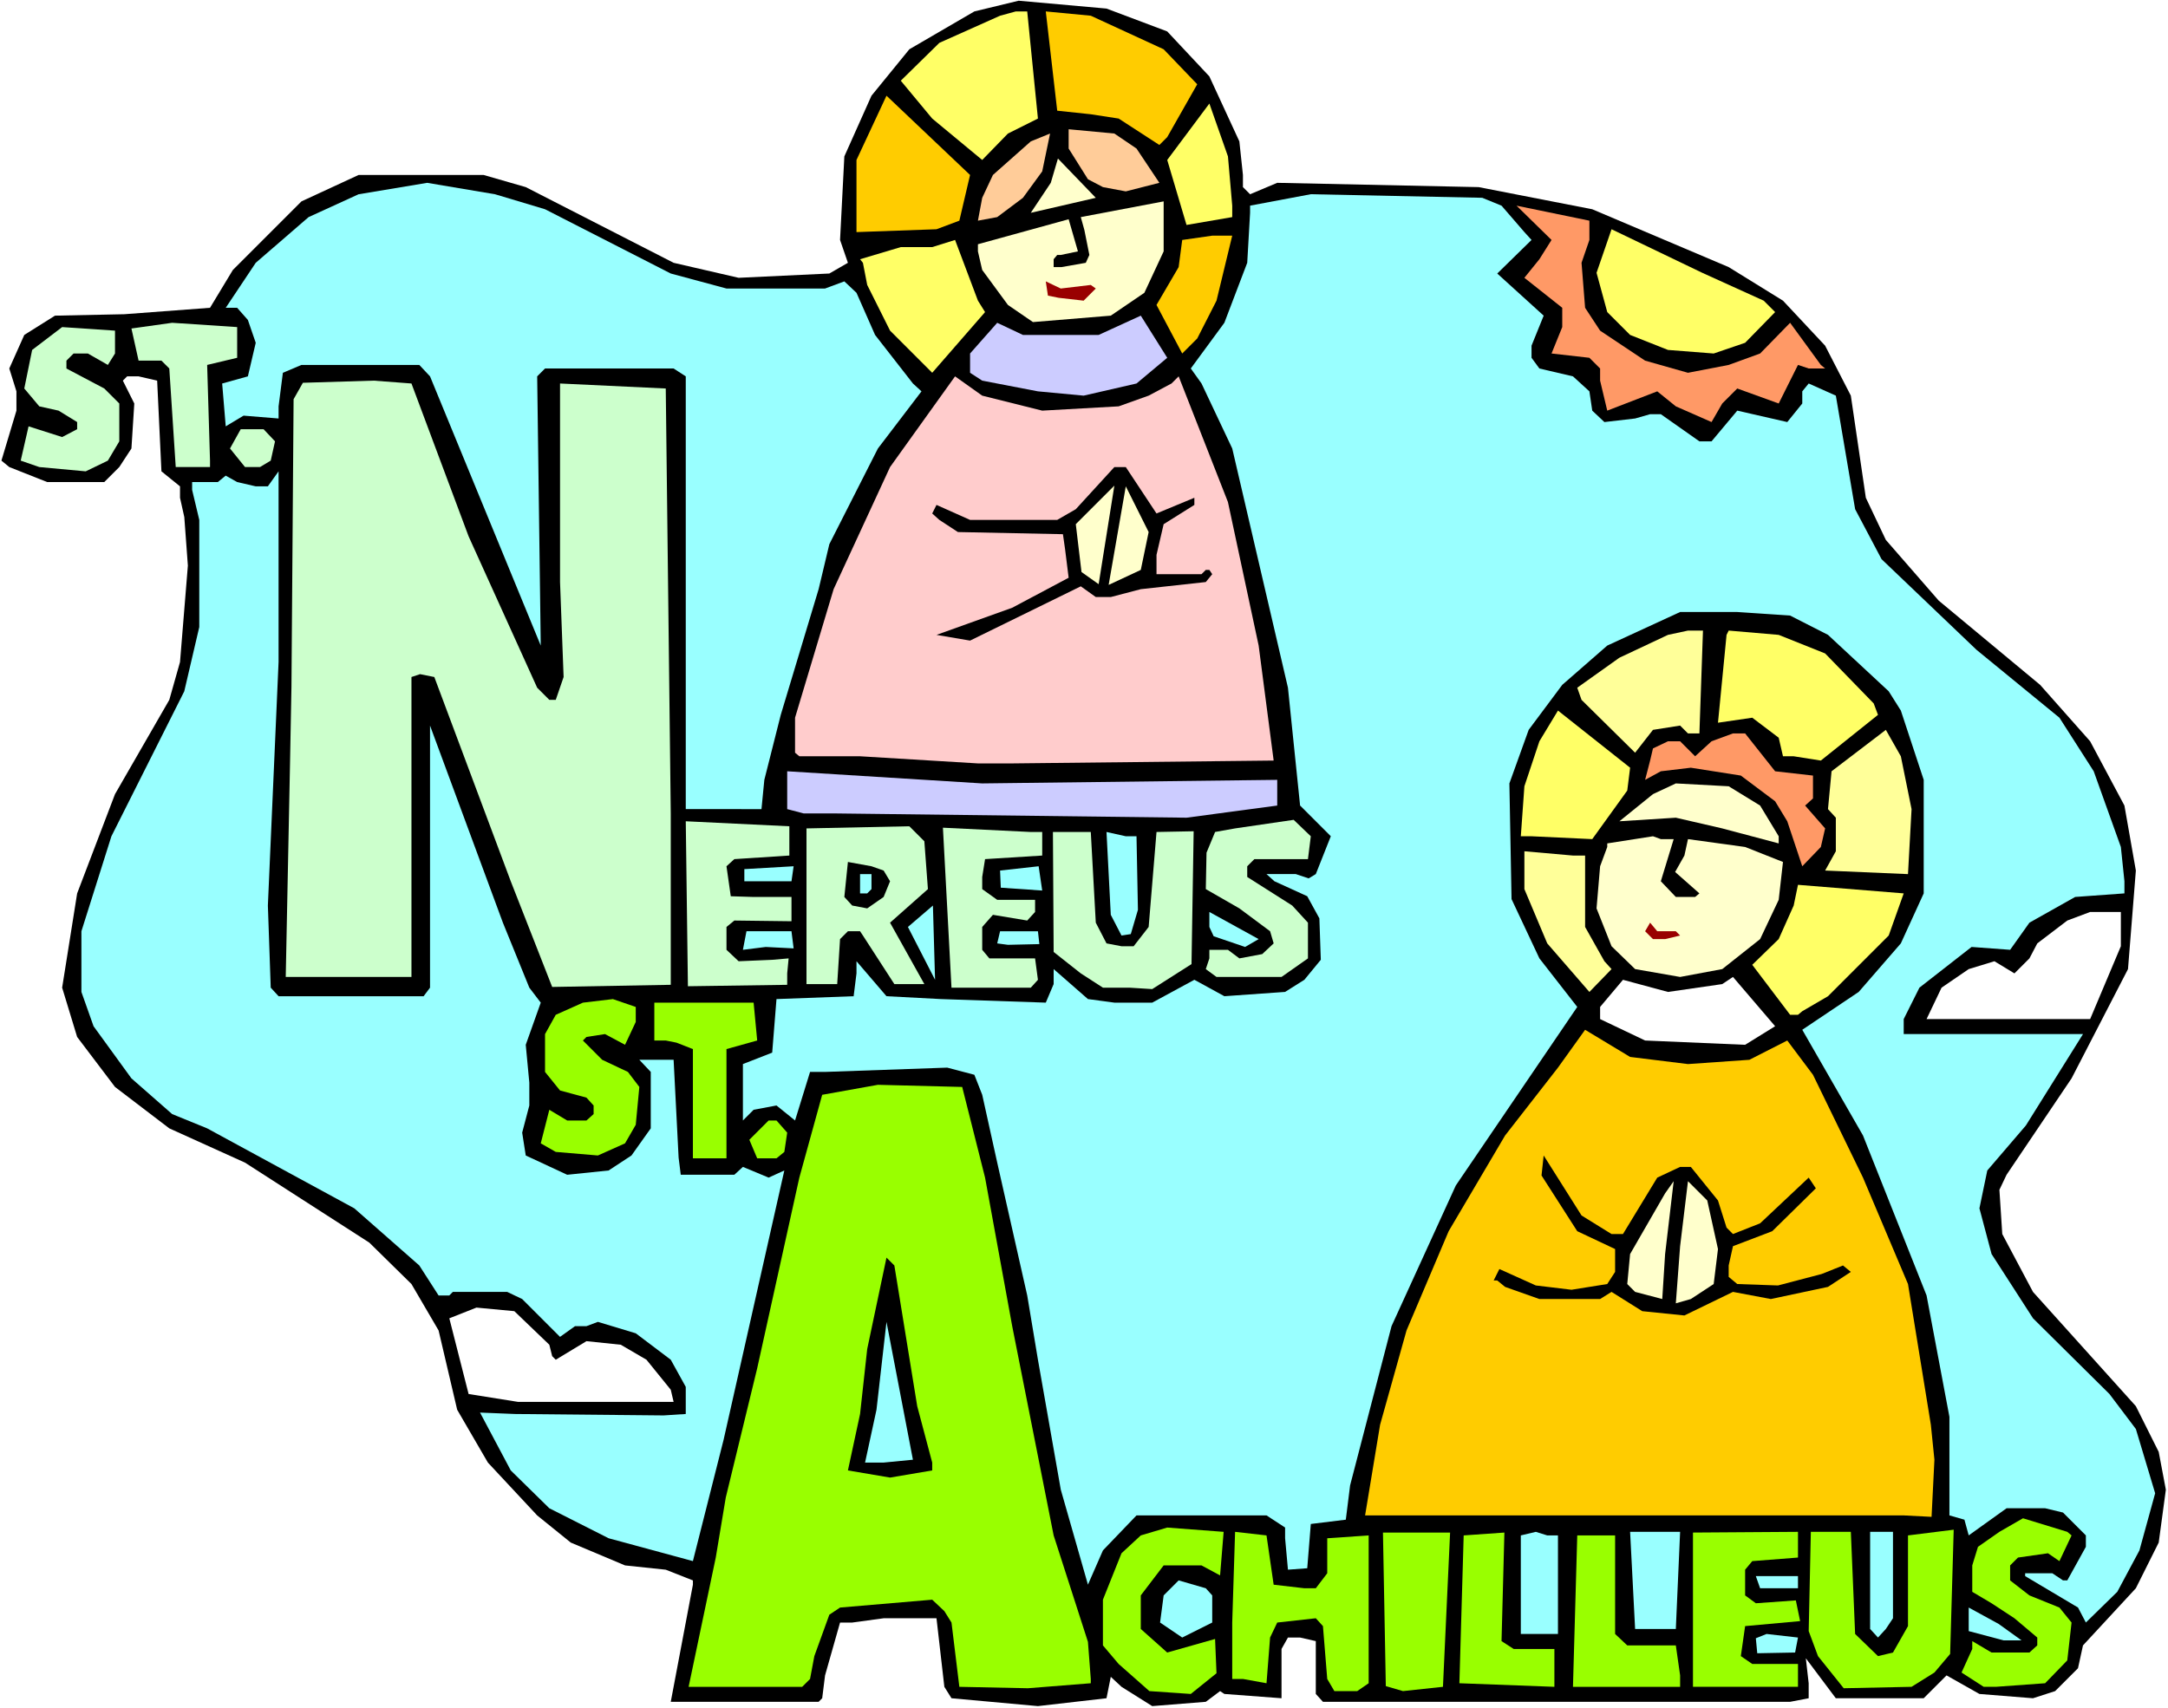
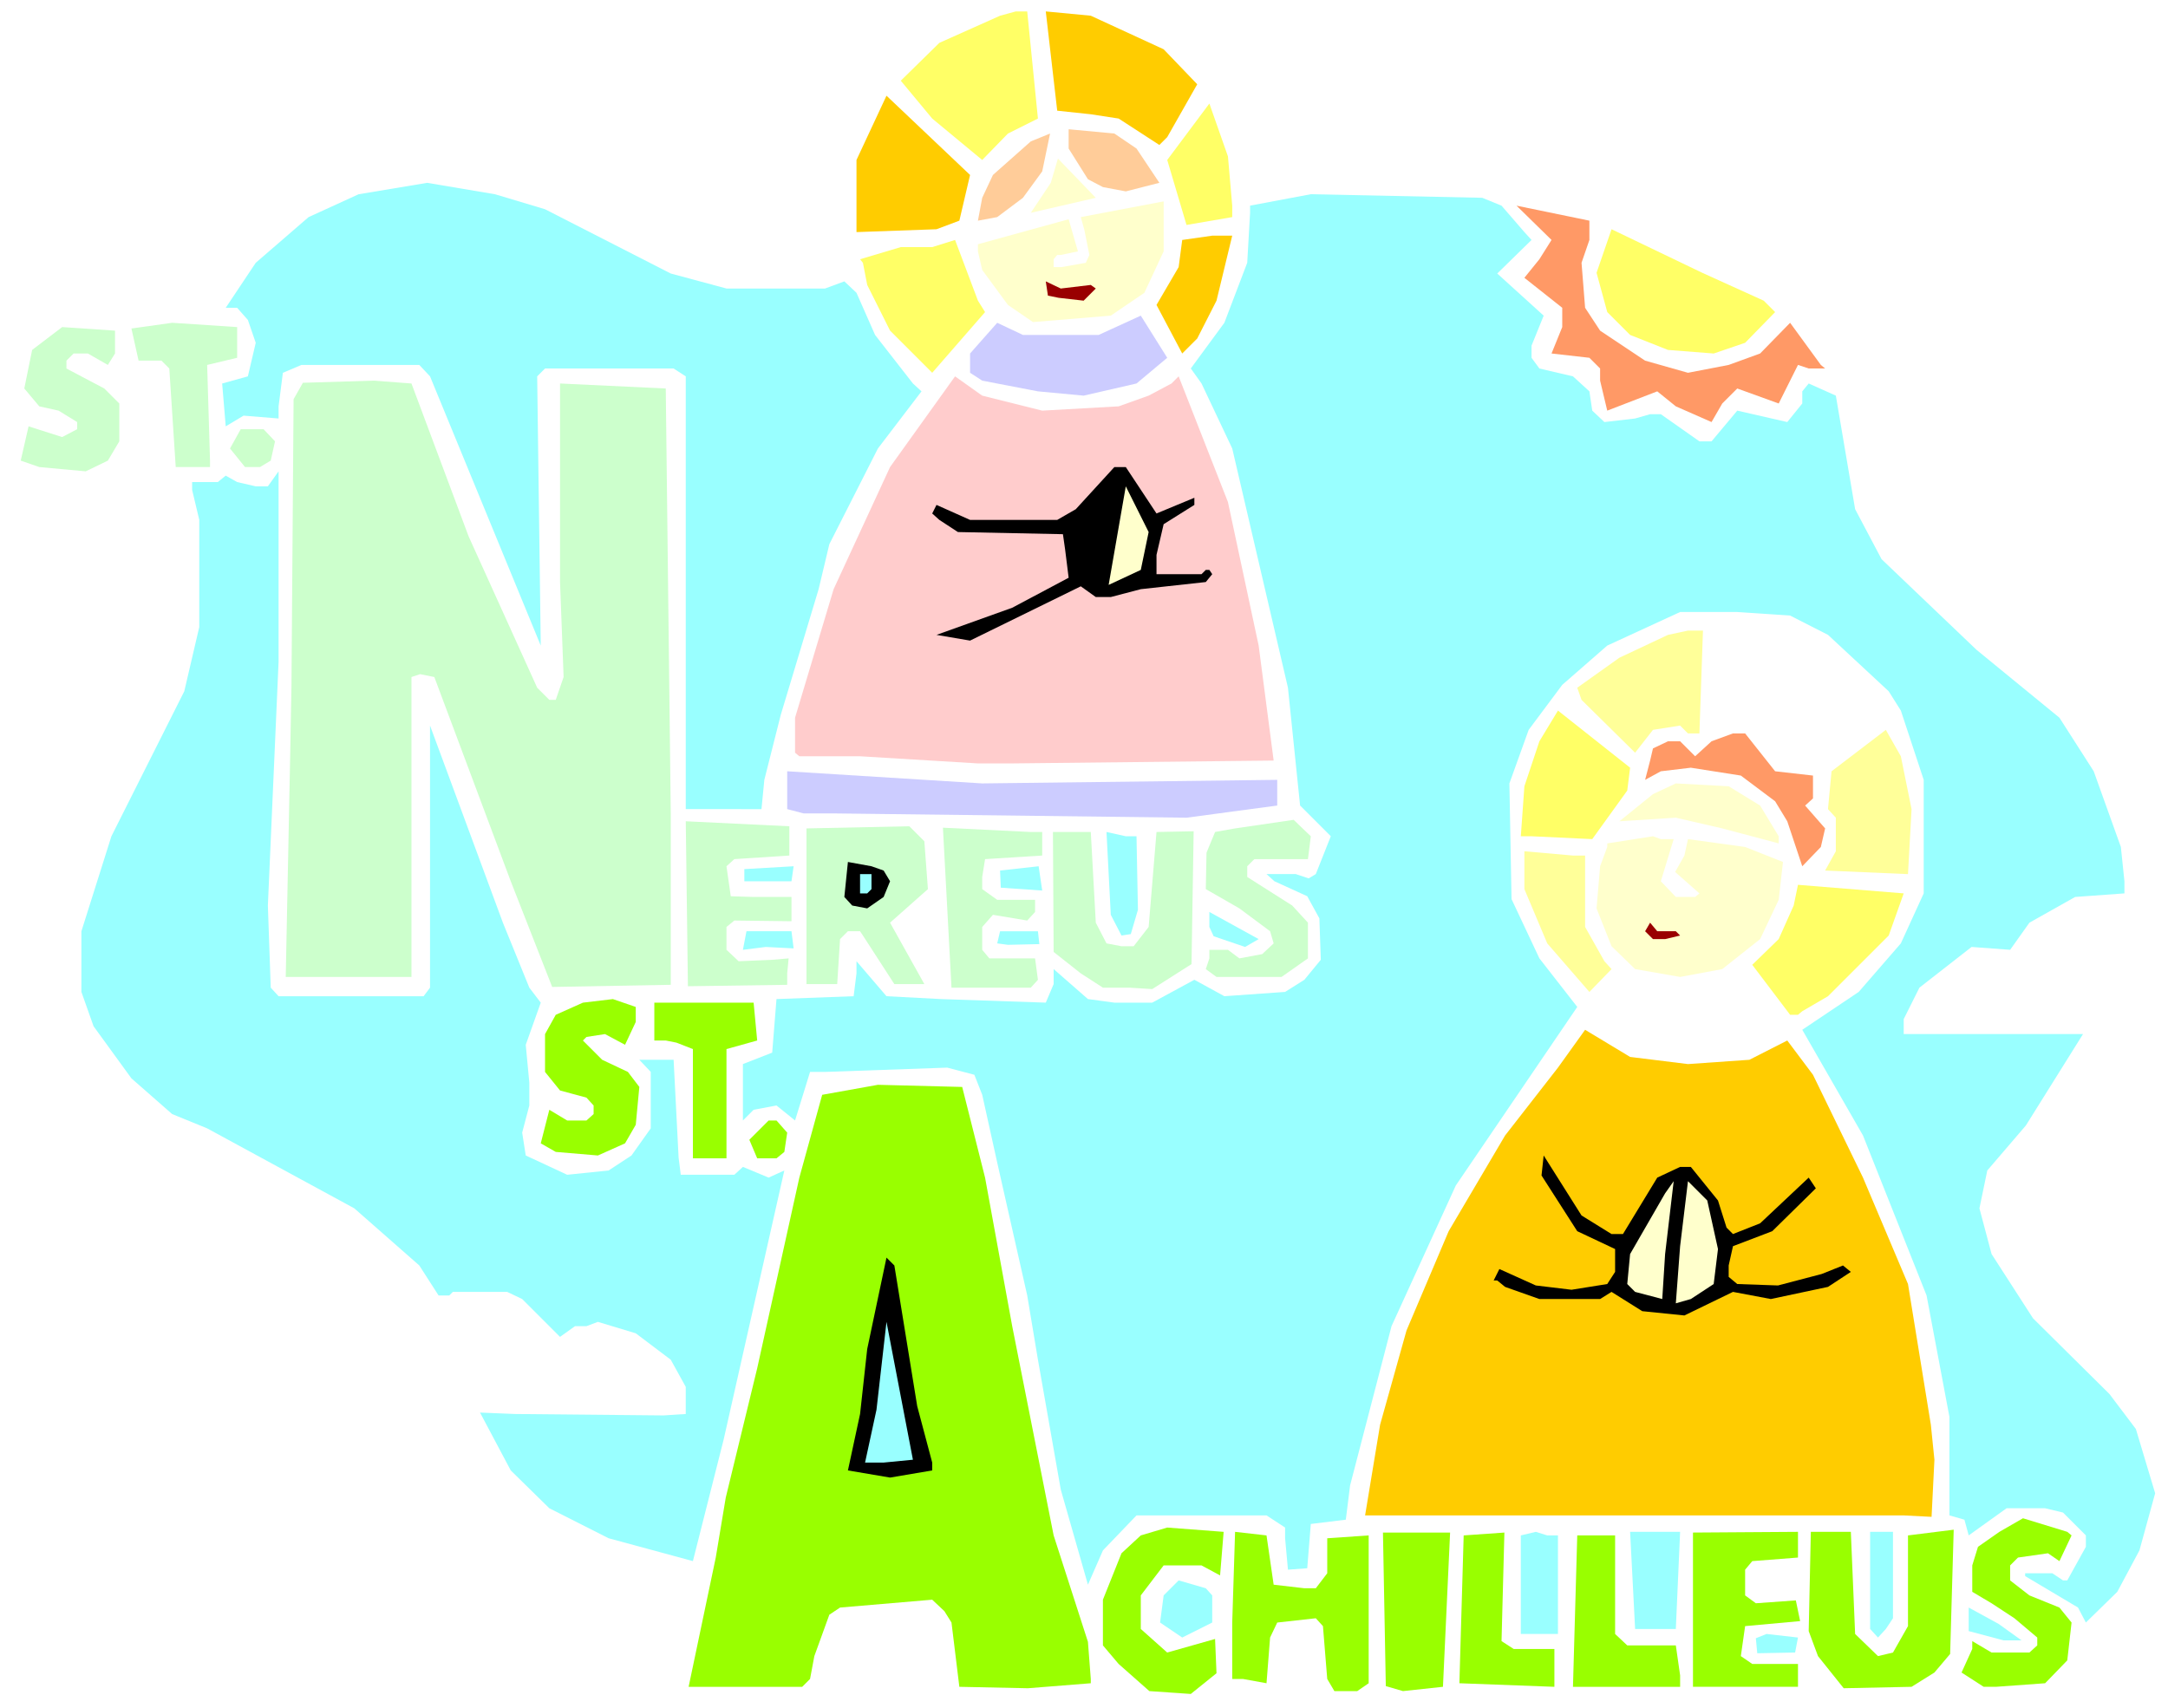
<svg xmlns="http://www.w3.org/2000/svg" xmlns:ns1="http://sodipodi.sourceforge.net/DTD/sodipodi-0.dtd" xmlns:ns2="http://www.inkscape.org/namespaces/inkscape" version="1.0" width="129.766mm" height="102.27mm" id="svg80" ns1:docname="Nereus &amp; Achilleus.wmf">
  <rect width="100%" height="100%" fill="#808080" stroke="none" />
  <ns1:namedview id="namedview80" pagecolor="#ffffff" bordercolor="#000000" borderopacity="0.25" ns2:showpageshadow="2" ns2:pageopacity="0.0" ns2:pagecheckerboard="0" ns2:deskcolor="#d1d1d1" ns2:document-units="mm" />
  <defs id="defs1">
    <pattern id="WMFhbasepattern" patternUnits="userSpaceOnUse" width="6" height="6" x="0" y="0" />
  </defs>
  <path style="fill:#ffffff;fill-opacity:1;fill-rule:evenodd;stroke:none" d="M 0,386.531 H 490.455 V 0 H 0 Z" id="path1" />
-   <path style="fill:#000000;fill-opacity:1;fill-rule:evenodd;stroke:none" d="m 264.054,7.11 9.534,10.18 6.787,14.705 0.808,7.595 v 2.747 l 1.616,1.616 6.141,-2.585 45.571,0.97 25.694,5.009 30.866,13.089 12.282,7.595 9.534,10.18 5.818,11.312 3.394,23.108 4.525,9.534 11.958,13.735 22.947,19.068 11.312,12.766 7.757,14.543 2.586,14.705 -1.778,22.3 -12.766,24.724 -14.706,21.815 -1.616,3.393 0.646,10.019 6.949,13.089 23.27,25.855 5.171,10.342 1.616,8.564 -1.616,11.958 -5.171,10.342 -11.958,12.927 -1.131,5.171 -5.171,5.171 -5.01,1.616 -12.12,-0.97 -7.434,-4.201 -5.171,5.171 h -6.949 -12.928 l -6.787,-9.049 0.646,5.656 v 3.393 l -4.202,0.808 H 299.283 l -1.616,-1.778 V 371.342 l -3.555,-0.808 h -2.747 l -1.454,2.585 v 11.15 l -12.928,-0.97 -0.97,-0.646 -3.232,2.424 -12.12,0.97 -6.949,-4.363 -2.424,-2.262 -0.97,4.848 -15.514,1.778 -19.554,-1.778 -1.616,-2.585 -1.778,-15.513 h -11.958 l -7.11,0.97 h -2.747 l -3.394,11.958 -0.646,5.171 -0.808,0.808 h -33.451 l 5.01,-26.501 v -0.97 l -6.141,-2.424 -9.211,-0.97 -12.282,-5.171 -7.595,-6.141 -11.15,-11.958 -6.949,-11.958 -4.202,-17.937 -6.141,-10.504 -9.534,-9.372 -28.118,-18.098 -17.13,-7.756 -12.282,-9.372 -8.565,-11.312 -3.394,-11.15 3.394,-21.33 8.565,-22.461 12.282,-21.33 2.424,-8.564 1.778,-21.815 -0.808,-10.988 -0.97,-4.363 v -2.585 L 36.522,106.652 35.552,86.129 31.35,85.16 h -2.586 l -0.97,0.97 2.586,5.171 -0.646,10.18 -2.747,4.201 -3.394,3.393 H 10.666 L 2.101,105.682 0.323,104.228 3.717,92.916 V 88.553 L 2.101,83.382 5.494,75.787 12.443,71.424 28.118,71.101 47.51,69.647 52.682,61.082 68.195,45.569 81.123,39.59 h 28.28 l 9.534,2.747 33.451,17.129 14.706,3.393 20.523,-0.97 4.202,-2.424 -1.778,-5.171 0.97,-18.906 6.141,-13.735 8.565,-10.504 14.706,-8.564 10.019,-2.424 19.877,1.778 z" id="path2" />
  <path style="fill:#ffff66;fill-opacity:1;fill-rule:evenodd;stroke:none" d="m 234.805,26.825 -6.787,3.393 -5.818,5.979 -11.312,-9.372 -7.11,-8.564 8.726,-8.564 13.736,-6.141 3.555,-0.97 h 2.586 z" id="path3" />
  <path style="fill:#ffcc00;fill-opacity:1;fill-rule:evenodd;stroke:none" d="m 263.246,11.15 7.595,7.918 -6.787,11.958 -1.778,1.778 -9.211,-5.979 -6.302,-0.97 -7.595,-0.808 -2.586,-22.461 10.181,0.97 z" id="path4" />
  <path style="fill:#ffcc00;fill-opacity:1;fill-rule:evenodd;stroke:none" d="m 217.029,49.932 -5.171,1.939 -18.099,0.646 V 36.197 l 6.787,-14.543 18.907,17.937 z" id="path5" />
  <path style="fill:#ffff66;fill-opacity:1;fill-rule:evenodd;stroke:none" d="m 278.76,46.539 v 2.585 l -10.342,1.778 -4.363,-14.705 9.534,-12.766 4.202,11.958 z" id="path6" />
  <path style="fill:#ffcc99;fill-opacity:1;fill-rule:evenodd;stroke:none" d="m 257.105,33.611 5.171,7.756 -7.595,1.939 -5.171,-0.97 -3.394,-1.778 -4.363,-6.949 v -4.363 l 10.342,0.97 z" id="path7" />
  <path style="fill:#ffcc99;fill-opacity:1;fill-rule:evenodd;stroke:none" d="m 231.411,44.761 -5.818,4.363 -4.363,0.808 0.97,-5.171 2.424,-5.171 8.565,-7.595 4.363,-1.778 -1.778,8.564 z" id="path8" />
  <path style="fill:#ffffcc;fill-opacity:1;fill-rule:evenodd;stroke:none" d="m 247.894,44.761 -14.706,3.393 4.525,-6.787 1.616,-5.494 z" id="path9" />
  <path style="fill:#99ffff;fill-opacity:1;fill-rule:evenodd;stroke:none" d="m 123.301,47.347 28.442,14.543 12.605,3.393 h 22.301 l 4.363,-1.616 2.747,2.585 4.202,9.534 8.565,10.988 1.939,1.778 -9.858,12.927 -10.989,21.654 -2.424,10.18 -8.565,28.44 -3.717,14.705 -0.646,6.625 H 155.136 V 85.16 l -2.747,-1.778 h -29.088 l -1.778,1.778 0.808,60.921 -25.048,-60.921 -2.424,-2.585 h -26.664 l -4.202,1.778 -0.97,7.595 v 2.747 l -7.918,-0.646 -4.04,2.424 -0.808,-9.696 5.818,-1.616 1.778,-7.595 -1.778,-5.171 -2.424,-2.747 h -2.586 l 6.787,-10.18 11.958,-10.342 11.312,-5.171 15.514,-2.585 15.352,2.585 z" id="path10" />
  <path style="fill:#99ffff;fill-opacity:1;fill-rule:evenodd;stroke:none" d="m 339.683,46.539 5.171,5.979 1.616,1.778 -7.757,7.595 10.504,9.534 -2.747,6.787 v 2.747 l 1.778,2.424 7.595,1.778 3.717,3.393 0.646,4.363 2.747,2.585 6.949,-0.808 3.394,-0.97 h 2.424 l 8.726,6.141 h 2.747 l 5.818,-6.949 11.312,2.585 3.394,-4.201 v -2.747 l 1.454,-1.778 6.141,2.747 4.363,25.693 5.979,11.312 21.493,20.522 18.746,15.351 7.757,12.12 6.141,17.129 0.808,7.756 v 2.747 l -11.15,0.808 -10.342,5.817 -4.363,6.141 -8.726,-0.646 -11.797,9.211 -3.555,7.11 v 3.393 h 40.562 l -12.928,20.684 -8.726,10.18 -1.778,8.564 2.747,10.342 9.373,14.543 17.291,17.129 5.979,7.918 4.363,14.543 -3.555,12.927 -5.01,9.372 -7.11,6.949 -1.778,-3.393 -11.958,-7.11 v -0.646 h 6.141 l 2.424,1.616 h 0.97 l 4.202,-7.595 v -2.585 l -5.171,-5.171 -4.04,-0.97 h -8.726 l -8.565,6.141 -0.97,-3.555 -3.394,-0.97 v -22.3 l -5.171,-27.471 -14.382,-36.197 -13.736,-23.916 12.766,-8.564 9.534,-10.988 5.171,-11.312 v -25.693 l -5.171,-15.675 -2.747,-4.363 -13.736,-12.766 -8.565,-4.363 -11.958,-0.808 h -12.928 l -16.483,7.595 -10.181,8.888 -7.595,10.18 -4.363,12.12 0.485,26.178 6.302,13.412 8.565,10.988 -27.472,40.398 -14.544,31.834 -9.373,36.035 -0.97,7.756 -7.918,0.97 -0.808,10.019 -4.363,0.323 -0.646,-7.11 v -2.424 l -4.202,-2.747 h -29.411 l -7.595,7.918 -3.394,7.756 -6.141,-21.492 -5.171,-29.41 -2.424,-14.543 -6.787,-30.056 -3.394,-15.351 -1.778,-4.525 -6.141,-1.616 -27.634,0.97 h -3.394 l -3.394,10.988 -4.202,-3.393 -5.171,0.97 -2.424,2.424 v -12.766 l 6.626,-2.586 0.97,-12.12 17.453,-0.646 0.646,-5.171 v -2.747 l 6.787,7.918 12.282,0.646 23.755,0.808 1.778,-4.201 v -3.393 l 7.757,6.787 5.979,0.808 h 8.565 l 9.534,-5.171 6.787,3.717 13.736,-0.97 4.363,-2.747 3.717,-4.525 -0.323,-9.372 -2.747,-5.009 -7.434,-3.393 -1.778,-1.616 h 6.626 l 2.909,0.97 1.616,-0.97 3.394,-8.564 -6.949,-6.949 -2.747,-26.663 -12.605,-54.134 -6.949,-14.705 -2.424,-3.393 7.595,-10.342 5.171,-13.574 0.646,-11.312 v -1.616 l 13.736,-2.585 38.784,0.808 z" id="path11" />
  <path style="fill:#ffffcc;fill-opacity:1;fill-rule:evenodd;stroke:none" d="m 258.883,66.253 -7.595,5.171 -17.614,1.454 -5.656,-3.878 -5.818,-7.918 -0.97,-4.201 v -1.616 l 20.523,-5.656 2.101,7.272 -3.878,0.808 h -0.808 l -0.808,0.97 v 1.778 h 1.778 l 5.494,-0.97 0.808,-1.778 -1.131,-5.656 -0.808,-2.909 18.746,-3.555 v 11.312 z" id="path12" />
  <path style="fill:#ff9966;fill-opacity:1;fill-rule:evenodd;stroke:none" d="m 359.56,54.295 -1.778,5.171 0.808,10.18 3.394,5.171 10.181,6.787 9.696,2.747 9.211,-1.778 7.11,-2.585 6.787,-6.949 6.949,9.534 0.97,0.808 h -3.717 l -2.424,-0.808 -4.363,8.726 -9.373,-3.393 -3.394,3.393 -2.424,4.201 -8.08,-3.555 -4.202,-3.393 -11.312,4.363 -1.616,-6.787 v -2.747 l -2.424,-2.424 -8.565,-0.97 2.424,-5.979 v -4.363 l -8.565,-6.787 3.394,-4.201 2.747,-4.363 -7.918,-7.756 16.483,3.393 z" id="path13" />
  <path style="fill:#ffff66;fill-opacity:1;fill-rule:evenodd;stroke:none" d="m 398.99,68.031 2.586,2.585 -6.787,6.949 -7.11,2.424 -10.342,-0.808 -8.565,-3.393 -5.171,-5.171 -2.424,-8.888 3.394,-9.857 20.523,9.857 z" id="path14" />
  <path style="fill:#ffcc00;fill-opacity:1;fill-rule:evenodd;stroke:none" d="m 275.204,68.031 -4.363,8.564 -3.394,3.393 -5.818,-10.988 5.01,-8.564 0.808,-6.141 6.787,-0.97 h 4.525 z" id="path15" />
  <path style="fill:#ffff66;fill-opacity:1;fill-rule:evenodd;stroke:none" d="m 222.846,70.616 -11.958,13.735 -9.534,-9.534 -5.171,-10.342 -0.97,-5.009 -0.646,-0.808 9.211,-2.747 h 7.11 l 5.171,-1.616 5.171,13.735 z" id="path16" />
  <path style="fill:#990000;fill-opacity:1;fill-rule:evenodd;stroke:none" d="m 246.763,64.476 1.131,0.808 -2.747,2.747 -5.656,-0.646 -2.424,-0.485 -0.485,-3.232 3.394,1.616 z" id="path17" />
  <path style="fill:#ccccff;fill-opacity:1;fill-rule:evenodd;stroke:none" d="m 257.105,86.776 -11.958,2.747 -10.342,-0.97 -12.605,-2.424 -2.747,-1.778 v -4.363 l 6.141,-6.949 5.818,2.747 h 17.13 l 9.534,-4.363 5.979,9.534 z" id="path18" />
  <path style="fill:#ccffcc;fill-opacity:1;fill-rule:evenodd;stroke:none" d="m 53.651,80.958 -6.787,1.616 0.646,21.654 v 1.454 H 39.754 L 38.299,83.382 36.522,81.605 h -5.171 l -1.616,-7.272 9.211,-1.293 14.706,0.97 z" id="path19" />
  <path style="fill:#ccffcc;fill-opacity:1;fill-rule:evenodd;stroke:none" d="m 26.018,79.989 -1.616,2.585 -4.525,-2.585 h -3.232 l -1.616,1.616 v 1.778 l 8.565,4.525 3.394,3.393 v 8.564 l -2.586,4.363 -5.01,2.424 L 8.888,105.682 4.686,104.228 6.464,96.471 14.059,98.895 17.453,97.118 V 95.502 L 13.251,92.916 8.888,91.947 5.494,87.907 7.272,79.181 14.059,74.01 26.018,74.818 Z" id="path20" />
  <path style="fill:#ffcccc;fill-opacity:1;fill-rule:evenodd;stroke:none" d="m 235.774,92.916 17.291,-0.97 6.787,-2.424 5.171,-2.747 1.616,-1.616 11.15,28.44 6.949,32.48 3.394,26.017 -59.146,0.646 h -7.757 l -26.664,-1.616 H 180.83 l -0.97,-0.808 v -7.918 l 8.726,-29.087 12.766,-27.632 14.706,-20.522 6.141,4.363 z" id="path21" />
  <path style="fill:#ccffcc;fill-opacity:1;fill-rule:evenodd;stroke:none" d="m 106.009,121.357 15.514,34.258 2.747,2.747 h 1.454 l 1.778,-5.171 -0.808,-21.492 V 86.776 l 23.917,1.131 1.131,96.148 v 38.782 l -26.826,0.485 -9.373,-23.916 -17.291,-46.216 -3.232,-0.646 -1.939,0.646 v 67.869 H 64.64 l 0.97,-48.316 0.323,-17.291 0.485,-65.122 2.101,-3.717 15.998,-0.485 8.565,0.646 z" id="path22" />
  <path style="fill:#ccffcc;fill-opacity:1;fill-rule:evenodd;stroke:none" d="m 62.216,99.865 -0.97,4.363 -2.424,1.454 h -3.394 l -3.394,-4.201 2.424,-4.363 h 5.171 z" id="path23" />
  <path style="fill:#000000;fill-opacity:1;fill-rule:evenodd;stroke:none" d="m 261.63,116.186 8.565,-3.555 v 1.616 l -6.949,4.363 -1.616,6.949 v 4.363 h 10.181 l 0.97,-0.97 h 0.808 l 0.646,0.97 -1.454,1.778 -14.706,1.616 -6.787,1.778 h -3.394 l -3.394,-2.424 -25.048,12.281 -7.595,-1.293 17.13,-6.141 12.766,-6.787 -0.808,-6.464 -0.485,-3.393 -23.755,-0.485 -4.202,-2.747 -1.616,-1.454 0.97,-1.939 7.595,3.393 h 19.715 l 4.202,-2.424 8.726,-9.534 h 2.586 z" id="path24" />
  <path style="fill:#99ffff;fill-opacity:1;fill-rule:evenodd;stroke:none" d="m 60.6,204.9 0.646,18.583 1.778,1.939 h 32.805 l 1.454,-1.939 v -59.305 l 16.483,44.6 5.979,14.705 2.586,3.393 -3.394,9.534 0.808,8.564 v 5.171 l -1.616,6.141 0.808,5.171 9.373,4.363 9.373,-0.97 5.171,-3.393 4.363,-6.141 v -12.766 l -2.586,-2.747 h 7.757 l 1.131,22.138 0.485,3.878 h 12.12 l 1.939,-1.778 5.818,2.424 3.555,-1.616 -13.736,60.921 -6.949,27.471 -19.069,-5.171 -13.413,-6.787 -8.726,-8.564 -6.949,-13.089 7.918,0.323 33.613,0.323 5.01,-0.323 v -6.141 l -3.394,-6.141 -7.918,-5.979 -8.565,-2.585 -2.586,0.97 h -2.586 l -3.394,2.424 -8.565,-8.564 -3.394,-1.616 h -12.282 l -0.808,0.808 h -2.424 l -4.363,-6.787 -14.706,-12.927 -33.29,-18.098 -7.918,-3.232 -9.211,-8.08 -8.565,-11.796 -2.747,-7.756 v -13.735 l 6.787,-21.492 16.483,-32.803 3.394,-14.543 v -24.239 l -1.616,-6.787 v -1.778 h 5.818 l 1.778,-1.454 2.586,1.454 4.202,0.97 h 2.747 l 2.424,-3.393 v 43.145 z" id="path25" />
-   <path style="fill:#ffffcc;fill-opacity:1;fill-rule:evenodd;stroke:none" d="m 244.662,129.436 -1.293,-10.827 8.726,-8.726 -3.555,22.3 z" id="path26" />
  <path style="fill:#ffffcc;fill-opacity:1;fill-rule:evenodd;stroke:none" d="m 258.075,128.952 -7.272,3.393 3.878,-22.3 5.171,10.342 z" id="path27" />
  <path style="fill:#ffff99;fill-opacity:1;fill-rule:evenodd;stroke:none" d="m 384.446,165.956 h -2.586 l -1.778,-1.778 -6.141,0.97 -4.04,5.171 -12.12,-11.958 -0.97,-2.747 9.534,-6.787 10.989,-5.171 4.525,-0.97 h 3.394 z" id="path28" />
-   <path style="fill:#ffff66;fill-opacity:1;fill-rule:evenodd;stroke:none" d="m 412.888,147.858 10.989,11.312 0.97,2.585 -12.928,10.342 -6.141,-0.97 h -2.424 l -0.97,-4.201 -5.979,-4.525 -7.757,1.131 1.939,-19.876 0.485,-0.97 11.312,0.97 z" id="path29" />
  <path style="fill:#ffff66;fill-opacity:1;fill-rule:evenodd;stroke:none" d="m 368.124,178.884 -7.918,10.988 -13.736,-0.646 h -2.424 l 0.808,-11.312 3.394,-10.18 4.202,-6.949 16.322,12.927 z" id="path30" />
  <path style="fill:#ffff99;fill-opacity:1;fill-rule:evenodd;stroke:none" d="m 432.441,183.085 -0.808,14.705 -18.746,-0.808 2.424,-4.363 v -7.595 l -1.778,-1.939 0.808,-8.564 12.282,-9.372 3.394,5.979 z" id="path31" />
  <path style="fill:#ff9966;fill-opacity:1;fill-rule:evenodd;stroke:none" d="m 401.576,174.521 8.565,0.97 v 5.171 l -1.778,1.616 4.525,5.171 -0.97,4.201 -4.202,4.363 -3.394,-10.18 -2.747,-4.525 -7.757,-5.817 -11.312,-1.778 -6.787,0.808 -3.555,1.939 1.131,-4.363 0.646,-2.747 3.394,-1.616 h 2.747 l 3.394,3.393 3.717,-3.393 4.848,-1.778 h 2.747 z" id="path32" />
  <path style="fill:#ccccff;fill-opacity:1;fill-rule:evenodd;stroke:none" d="m 288.94,176.46 v 5.817 l -20.523,2.747 -79.83,-0.97 h -6.787 l -3.717,-0.97 v -8.564 l 44.117,2.747 z" id="path33" />
  <path style="fill:#ffffcc;fill-opacity:1;fill-rule:evenodd;stroke:none" d="m 398.182,182.277 4.202,6.949 v 1.616 l -12.766,-3.393 -10.504,-2.424 -12.766,0.808 7.595,-6.141 5.171,-2.424 11.958,0.646 z" id="path34" />
  <path style="fill:#ccffcc;fill-opacity:1;fill-rule:evenodd;stroke:none" d="m 178.568,193.589 -12.443,0.808 -1.778,1.616 0.97,6.787 5.171,0.162 h 8.565 v 5.494 l -12.928,-0.162 -1.778,1.454 v 5.171 l 2.747,2.586 7.595,-0.323 3.717,-0.323 -0.323,3.393 v 2.586 l -22.462,0.323 -0.485,-37.328 23.432,1.131 z" id="path35" />
  <path style="fill:#ccffcc;fill-opacity:1;fill-rule:evenodd;stroke:none" d="m 209.11,190.357 0.808,10.827 -8.565,7.595 7.757,13.897 h -6.787 l -7.11,-10.988 -0.646,-0.97 h -2.747 l -1.778,1.778 -0.646,10.18 h -6.949 v -35.227 l 23.27,-0.485 z" id="path36" />
  <path style="fill:#ccffcc;fill-opacity:1;fill-rule:evenodd;stroke:none" d="m 235.774,188.256 v 5.333 l -12.928,0.808 -0.646,4.04 v 2.747 l 3.394,2.424 h 8.565 v 2.747 l -1.778,1.939 -7.757,-1.293 -2.424,2.747 v 5.171 l 1.616,1.939 h 10.342 l 0.646,4.848 -1.616,1.778 h -17.938 l -1.939,-36.197 19.877,0.97 z" id="path37" />
  <path style="fill:#ccffcc;fill-opacity:1;fill-rule:evenodd;stroke:none" d="m 296.536,189.226 -0.646,5.171 h -12.12 l -1.616,1.616 v 2.424 l 10.181,6.464 3.555,3.878 v 8.08 l -5.979,4.201 h -14.706 l -2.424,-1.778 0.808,-2.424 v -1.939 h 4.202 l 2.586,1.939 5.171,-0.97 2.586,-2.424 -0.808,-2.747 -6.949,-5.171 -7.595,-4.363 0.162,-8.241 1.939,-4.686 4.525,-0.808 13.251,-1.939 z" id="path38" />
  <path style="fill:#ccffcc;fill-opacity:1;fill-rule:evenodd;stroke:none" d="m 247.894,208.779 2.424,4.686 3.394,0.646 h 2.747 l 3.394,-4.363 1.778,-21.492 8.403,-0.162 -0.485,30.056 -8.888,5.656 -5.171,-0.323 h -5.979 l -5.01,-3.232 -6.141,-4.848 -0.162,-27.148 h 6.302 2.262 z" id="path39" />
  <path style="fill:#99ffff;fill-opacity:1;fill-rule:evenodd;stroke:none" d="m 257.105,189.226 0.323,16.644 -1.616,5.494 -2.101,0.323 -2.424,-4.686 -0.97,-18.745 4.363,0.97 z" id="path40" />
  <path style="fill:#ffffcc;fill-opacity:1;fill-rule:evenodd;stroke:none" d="m 378.628,189.872 -2.909,9.534 3.394,3.555 h 4.363 l 0.97,-0.808 -5.494,-4.848 2.101,-3.717 0.808,-3.717 12.928,1.778 8.565,3.393 -0.97,8.564 -4.202,8.888 -8.565,6.787 -9.534,1.778 -10.181,-1.778 -5.333,-5.171 -3.394,-8.564 0.808,-9.534 1.616,-4.363 v -0.808 l 10.342,-1.616 1.778,0.646 z" id="path41" />
  <path style="fill:#ffff99;fill-opacity:1;fill-rule:evenodd;stroke:none" d="m 355.843,193.589 h 2.747 v 16.159 l 4.363,7.756 1.616,1.778 -5.01,5.171 -9.534,-10.988 -5.171,-12.281 v -8.564 z" id="path42" />
  <path style="fill:#000000;fill-opacity:1;fill-rule:evenodd;stroke:none" d="m 199.899,196.982 1.454,2.424 -1.454,3.555 -3.717,2.585 -3.394,-0.646 -1.778,-1.939 0.808,-7.918 5.333,0.97 z" id="path43" />
  <path style="fill:#99ffff;fill-opacity:1;fill-rule:evenodd;stroke:none" d="m 179.053,199.406 h -10.666 v -2.747 l 11.15,-0.646 z" id="path44" />
  <path style="fill:#99ffff;fill-opacity:1;fill-rule:evenodd;stroke:none" d="m 197.152,201.184 -0.97,0.97 h -1.616 v -4.363 h 2.586 z" id="path45" />
  <path style="fill:#99ffff;fill-opacity:1;fill-rule:evenodd;stroke:none" d="m 235.774,201.507 -9.373,-0.646 -0.162,-3.878 8.726,-0.97 z" id="path46" />
  <path style="fill:#ffff66;fill-opacity:1;fill-rule:evenodd;stroke:none" d="m 427.27,211.687 -13.736,13.735 -5.818,3.393 -0.97,0.808 h -1.778 l -8.565,-11.312 5.979,-5.817 3.394,-7.595 0.97,-4.686 23.917,1.939 z" id="path47" />
-   <path style="fill:#99ffff;fill-opacity:1;fill-rule:evenodd;stroke:none" d="m 205.393,209.748 5.656,-4.848 0.485,16.806 z" id="path48" />
  <path style="fill:#99ffff;fill-opacity:1;fill-rule:evenodd;stroke:none" d="m 281.668,214.273 -7.11,-2.424 -0.97,-2.101 v -3.393 l 11.15,6.141 z" id="path49" />
  <path style="fill:#ffffff;fill-opacity:1;fill-rule:evenodd;stroke:none" d="m 479.79,214.111 -6.949,16.483 h -37.006 l 3.394,-7.11 6.141,-4.201 5.818,-1.778 4.525,2.747 3.394,-3.393 1.778,-3.393 6.787,-5.171 5.171,-1.939 h 6.949 z" id="path50" />
  <path style="fill:#990000;fill-opacity:1;fill-rule:evenodd;stroke:none" d="m 379.113,210.718 0.97,0.97 -3.394,0.808 h -2.747 l -1.778,-1.778 1.131,-1.939 1.616,1.939 z" id="path51" />
  <path style="fill:#99ffff;fill-opacity:1;fill-rule:evenodd;stroke:none" d="m 179.537,214.596 -6.302,-0.323 -5.171,0.646 0.808,-4.201 h 10.181 z" id="path52" />
  <path style="fill:#99ffff;fill-opacity:1;fill-rule:evenodd;stroke:none" d="m 235.128,213.627 -7.11,0.162 -2.424,-0.323 0.646,-2.747 h 8.565 z" id="path53" />
  <path style="fill:#ffffff;fill-opacity:1;fill-rule:evenodd;stroke:none" d="m 394.788,236.411 -22.624,-0.97 -10.181,-4.848 v -2.747 l 5.171,-6.141 10.181,2.747 12.282,-1.778 2.424,-1.616 9.534,11.15 z" id="path54" />
  <path style="fill:#99ff00;fill-opacity:1;fill-rule:evenodd;stroke:none" d="m 143.824,231.24 -2.424,5.171 -4.525,-2.424 -4.202,0.646 -0.808,0.808 4.363,4.363 5.818,2.747 2.586,3.393 -0.808,8.564 -2.424,4.201 -6.141,2.747 -9.534,-0.808 -3.394,-1.939 1.939,-7.595 4.04,2.424 h 4.363 l 1.616,-1.454 v -1.939 l -1.616,-1.778 -5.979,-1.616 -3.394,-4.201 v -8.564 l 2.424,-4.363 6.141,-2.747 6.787,-0.808 5.171,1.778 z" id="path55" />
  <path style="fill:#99ff00;fill-opacity:1;fill-rule:evenodd;stroke:none" d="m 171.296,235.442 -6.949,1.939 v 24.724 h -7.595 v -24.724 l -3.717,-1.454 -2.424,-0.485 h -2.586 v -8.564 h 22.462 z" id="path56" />
  <path style="fill:#ffcc00;fill-opacity:1;fill-rule:evenodd;stroke:none" d="m 381.86,240.774 13.898,-0.97 8.565,-4.363 5.818,7.756 11.312,23.269 10.181,24.077 5.171,31.834 0.808,7.918 -0.646,12.927 -6.302,-0.323 H 308.817 l 3.394,-20.522 5.979,-21.33 9.534,-22.461 12.766,-21.654 11.958,-15.351 6.141,-8.564 10.181,6.141 z" id="path57" />
  <path style="fill:#99ff00;fill-opacity:1;fill-rule:evenodd;stroke:none" d="m 222.846,266.468 6.141,33.611 9.373,47.347 7.757,24.077 0.646,8.403 v 0.97 l -14.221,1.131 -15.514,-0.323 -1.778,-14.543 -1.616,-2.586 -2.747,-2.585 -20.846,1.778 -2.424,1.616 -3.394,9.372 -0.97,5.171 -1.778,1.778 h -25.694 l 6.141,-29.248 2.262,-13.574 7.11,-29.248 9.534,-43.145 5.171,-18.745 12.605,-2.262 19.069,0.485 z" id="path58" />
  <path style="fill:#99ff00;fill-opacity:1;fill-rule:evenodd;stroke:none" d="m 178.083,256.287 -0.646,4.363 -1.778,1.454 h -4.363 l -1.778,-4.201 4.363,-4.363 h 1.778 z" id="path59" />
  <path style="fill:#000000;fill-opacity:1;fill-rule:evenodd;stroke:none" d="m 364.569,279.233 h 2.586 l 7.757,-12.766 5.171,-2.424 h 2.424 l 6.141,7.595 1.939,6.141 1.454,1.454 6.141,-2.424 10.989,-10.342 1.616,2.424 -9.858,9.696 -8.888,3.393 -0.97,4.363 v 2.586 l 1.939,1.616 9.211,0.323 9.858,-2.585 4.848,-1.939 1.778,1.454 -5.171,3.393 -12.928,2.747 -8.565,-1.616 -10.989,5.333 -9.534,-0.97 -6.949,-4.363 -2.586,1.616 h -13.736 l -7.757,-2.747 -1.778,-1.454 h -0.808 l 1.293,-2.586 8.242,3.717 8.08,0.97 8.08,-1.293 1.778,-2.747 v -5.171 l -8.565,-4.04 -8.08,-12.604 0.485,-4.525 8.565,13.574 z" id="path60" />
  <path style="fill:#ffffcc;fill-opacity:1;fill-rule:evenodd;stroke:none" d="m 376.043,293.938 -6.141,-1.616 -1.778,-1.778 0.646,-6.787 7.918,-13.735 1.939,-2.747 -1.939,16.483 z" id="path61" />
  <path style="fill:#ffffcc;fill-opacity:1;fill-rule:evenodd;stroke:none" d="m 388.648,282.627 -0.97,7.918 -5.171,3.393 -3.394,0.97 0.97,-12.927 1.778,-14.705 4.363,4.363 z" id="path62" />
  <path style="fill:#000000;fill-opacity:1;fill-rule:evenodd;stroke:none" d="m 207.494,318.177 3.394,12.766 v 1.778 l -9.534,1.616 -9.534,-1.616 2.747,-12.766 1.616,-14.705 4.363,-20.684 1.778,1.778 z" id="path63" />
  <path style="fill:#ffffff;fill-opacity:1;fill-rule:evenodd;stroke:none" d="m 124.27,304.28 0.646,2.585 0.808,0.808 6.949,-4.201 7.757,0.808 5.818,3.393 5.494,6.787 0.646,2.747 h -35.229 l -11.15,-1.778 -4.363,-17.129 6.141,-2.424 8.565,0.808 z" id="path64" />
  <path style="fill:#99ffff;fill-opacity:1;fill-rule:evenodd;stroke:none" d="m 199.899,330.943 h -4.202 l 2.586,-11.958 2.262,-19.876 5.979,31.188 z" id="path65" />
  <path style="fill:#99ff00;fill-opacity:1;fill-rule:evenodd;stroke:none" d="m 276.012,356.475 -4.202,-2.262 h -8.565 l -5.171,6.787 v 7.595 l 5.979,5.333 10.827,-3.07 0.323,7.756 -5.818,4.686 -9.373,-0.646 -6.949,-6.141 -3.555,-4.201 v -10.342 l 4.202,-10.504 4.363,-4.04 5.979,-1.778 12.766,0.97 z" id="path66" />
  <path style="fill:#99ff00;fill-opacity:1;fill-rule:evenodd;stroke:none" d="m 468.639,347.426 -2.747,5.817 -2.586,-1.778 -6.787,0.97 -1.778,1.778 v 3.393 l 4.363,3.393 6.787,2.747 2.747,3.393 -0.97,8.564 -5.01,5.171 -11.15,0.808 h -2.747 l -5.01,-3.232 2.424,-5.333 v -1.778 l 4.363,2.585 h 8.565 l 1.778,-1.616 v -1.778 l -5.171,-4.363 -5.171,-3.393 -4.363,-2.586 v -5.979 l 1.293,-4.201 4.848,-3.393 5.333,-3.07 10.019,3.07 z" id="path67" />
  <path style="fill:#99ff00;fill-opacity:1;fill-rule:evenodd;stroke:none" d="m 288.132,358.576 6.949,0.808 h 2.586 l 2.586,-3.393 v -7.918 l 9.373,-0.646 v 33.45 l -2.586,1.778 h -5.171 l -1.616,-2.747 -0.97,-11.958 -1.616,-1.778 -8.726,0.97 -1.616,3.393 -0.808,10.342 -5.333,-0.97 h -2.424 v -12.766 l 0.646,-20.522 7.11,0.808 z" id="path68" />
  <path style="fill:#99ffff;fill-opacity:1;fill-rule:evenodd;stroke:none" d="m 352.449,347.426 v 22.3 h -8.403 v -22.3 l 3.394,-0.808 2.586,0.808 z" id="path69" />
  <path style="fill:#99ffff;fill-opacity:1;fill-rule:evenodd;stroke:none" d="m 379.113,368.595 h -9.211 l -1.131,-21.977 h 11.312 z" id="path70" />
  <path style="fill:#99ff00;fill-opacity:1;fill-rule:evenodd;stroke:none" d="m 406.747,352.435 -10.342,0.808 -1.616,1.939 v 5.817 l 2.424,1.778 9.05,-0.646 0.97,4.686 -12.443,1.131 -0.97,6.787 2.586,1.778 h 10.342 v 5.171 H 382.992 V 346.779 l 23.755,-0.162 z" id="path71" />
  <path style="fill:#99ff00;fill-opacity:1;fill-rule:evenodd;stroke:none" d="m 419.675,369.726 5.171,5.009 3.394,-0.808 3.394,-5.979 v -20.522 l 10.342,-1.293 -0.808,28.117 -3.555,4.201 -5.171,3.232 -15.352,0.323 -5.818,-7.272 -2.101,-5.656 0.485,-22.461 h 9.05 z" id="path72" />
  <path style="fill:#99ffff;fill-opacity:1;fill-rule:evenodd;stroke:none" d="m 428.24,366.171 -1.616,2.424 -1.778,1.939 -1.778,-1.939 V 346.618 h 5.171 z" id="path73" />
  <path style="fill:#99ff00;fill-opacity:1;fill-rule:evenodd;stroke:none" d="m 328.048,346.779 -1.616,34.904 -9.05,0.97 -3.878,-1.131 -0.646,-34.743 h 9.858 z" id="path74" />
  <path style="fill:#99ff00;fill-opacity:1;fill-rule:evenodd;stroke:none" d="m 339.683,371.342 2.747,1.778 h 9.211 v 8.564 l -21.493,-0.808 0.97,-33.45 9.211,-0.646 z" id="path75" />
  <path style="fill:#99ff00;fill-opacity:1;fill-rule:evenodd;stroke:none" d="m 365.377,369.726 2.747,2.586 h 10.989 l 0.97,6.787 v 2.586 H 355.843 l 0.97,-34.258 h 8.565 z" id="path76" />
-   <path style="fill:#99ffff;fill-opacity:1;fill-rule:evenodd;stroke:none" d="m 406.747,359.384 h -8.565 l -0.97,-2.747 h 9.534 z" id="path77" />
  <path style="fill:#99ffff;fill-opacity:1;fill-rule:evenodd;stroke:none" d="m 274.235,361 v 6.141 l -6.787,3.393 -5.01,-3.393 0.808,-6.141 3.394,-3.393 6.141,1.778 z" id="path78" />
  <path style="fill:#99ffff;fill-opacity:1;fill-rule:evenodd;stroke:none" d="m 457.327,371.18 h -4.04 l -7.918,-2.101 v -5.333 l 6.787,3.717 z" id="path79" />
  <path style="fill:#99ffff;fill-opacity:1;fill-rule:evenodd;stroke:none" d="m 406.1,373.927 -8.565,0.162 -0.323,-3.393 2.424,-0.97 7.11,0.808 z" id="path80" />
</svg>